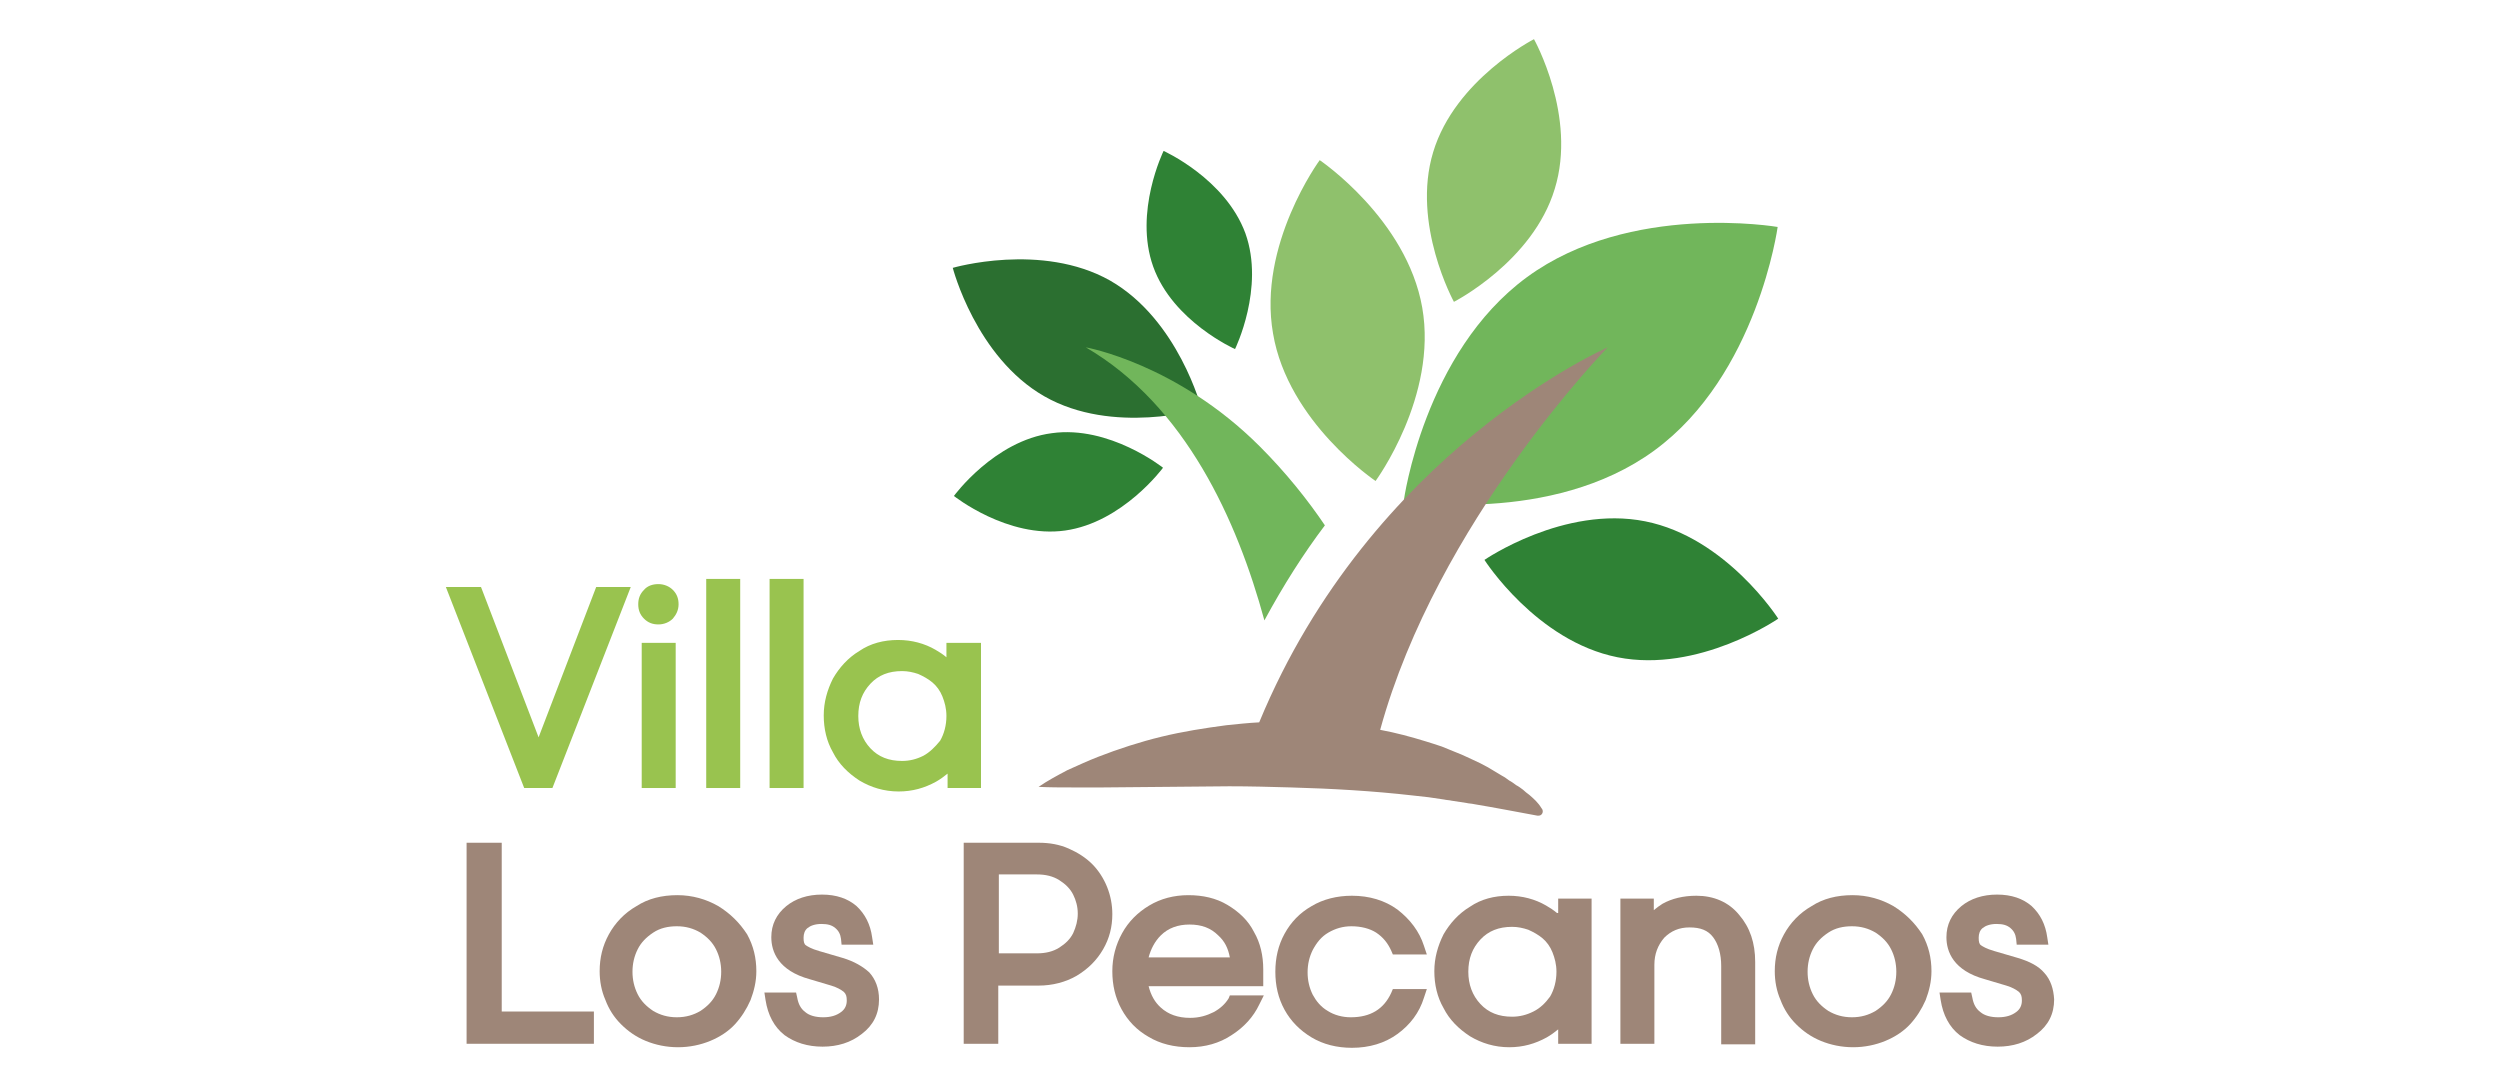
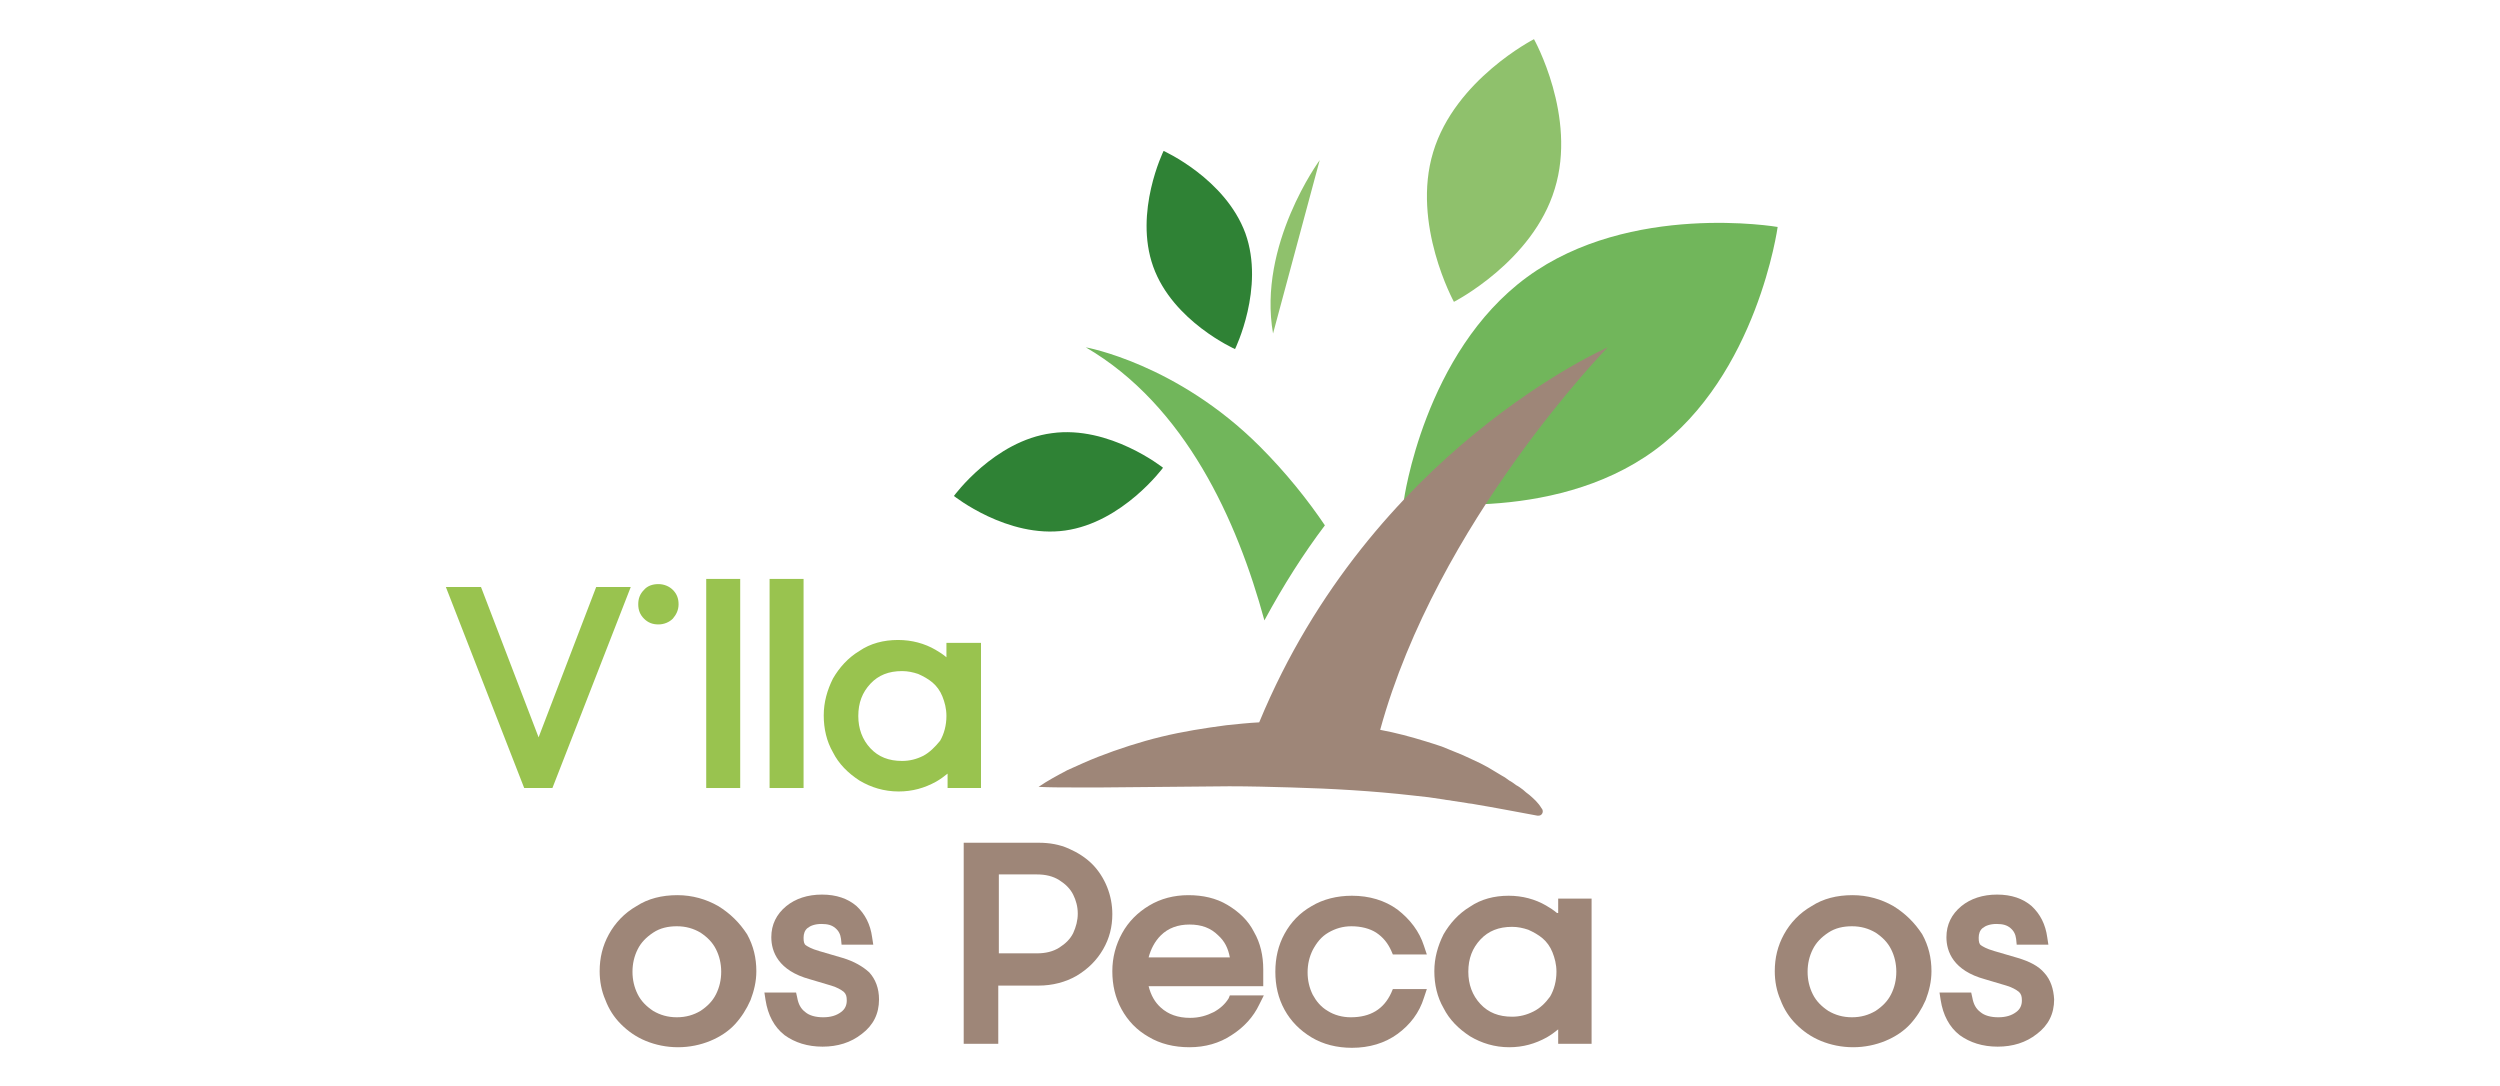
<svg xmlns="http://www.w3.org/2000/svg" version="1.1" id="Capa_1" x="0px" y="0px" viewBox="0 0 434 188.6" style="enable-background:new 0 0 434 188.6;" xml:space="preserve">
  <style type="text/css">
	.st0{fill:#9E8678;}
	.st1{fill:#99C34F;}
	.st2{fill:#71B65B;}
	.st3{fill:#8FC16C;}
	.st4{fill:#2F8235;}
	.st5{fill:#2B6F30;}
</style>
  <g>
    <g>
      <g>
-         <polygon class="st0" points="87.1,146.3 81,146.3 81,181.2 103.1,181.2 103.1,175.6 87.1,175.6    " />
        <path class="st0" d="M124.7,157.3c-2.1-1.2-4.5-1.9-7.1-1.9c-2.7,0-5.1,0.6-7.1,1.9c-2.1,1.2-3.7,2.9-4.8,4.9     c-1.1,2-1.6,4.1-1.6,6.4c0,1.7,0.3,3.4,1,5c0.6,1.6,1.5,3,2.7,4.2c1.2,1.2,2.6,2.2,4.3,2.9c1.7,0.7,3.6,1.1,5.6,1.1     c2,0,3.9-0.4,5.6-1.1c1.7-0.7,3.2-1.7,4.3-2.9c1.1-1.2,2-2.6,2.7-4.2c0.6-1.6,1-3.2,1-5c0-2.3-0.5-4.4-1.6-6.4     C128.4,160.2,126.8,158.6,124.7,157.3z M117.5,160.8c1.6,0,2.9,0.4,4.1,1.1c1.2,0.8,2.1,1.7,2.7,2.9c0.6,1.2,0.9,2.5,0.9,3.9     c0,1.4-0.3,2.7-0.9,3.9c-0.6,1.2-1.5,2.1-2.7,2.9c-1.2,0.7-2.5,1.1-4.1,1.1c-1.6,0-2.9-0.4-4.1-1.1c-1.2-0.8-2.1-1.7-2.7-2.9     c-0.6-1.2-0.9-2.5-0.9-3.9c0-1.4,0.3-2.7,0.9-3.9c0.6-1.2,1.5-2.1,2.7-2.9C114.6,161.1,116,160.8,117.5,160.8z" />
        <path class="st0" d="M146.3,166.3l-4.1-1.2c-1.4-0.4-2-0.8-2.3-1c-0.3-0.2-0.4-0.6-0.4-1.3c0-0.7,0.2-1.3,0.7-1.7     c0.5-0.4,1.3-0.7,2.4-0.7c1.1,0,1.8,0.2,2.4,0.7c0.6,0.5,0.9,1.1,1,1.9l0.1,1h5.5l-0.2-1.3c-0.3-2.2-1.2-4-2.7-5.4     c-1.5-1.3-3.5-2-6-2c-2.5,0-4.6,0.7-6.2,2c-1.7,1.4-2.6,3.2-2.6,5.4c0,2.5,1.2,5.8,6.7,7.3l3.7,1.1c1,0.3,1.7,0.7,2.2,1.1     c0.4,0.4,0.5,0.8,0.5,1.5c0,0.8-0.3,1.5-1,2c-0.8,0.6-1.8,0.9-3.1,0.9c-1.3,0-2.4-0.3-3.1-0.9c-0.8-0.6-1.2-1.4-1.4-2.5l-0.2-0.9     h-5.5l0.2,1.3c0.4,2.6,1.5,4.7,3.3,6.1c1.8,1.3,4,2,6.6,2c2.6,0,4.9-0.7,6.8-2.2c2-1.5,3-3.5,3-6c0-1.9-0.6-3.5-1.7-4.7     C149.8,167.8,148.3,166.9,146.3,166.3z" />
        <path class="st0" d="M189.6,150c-1.1-1.1-2.5-2-4.1-2.7c-1.6-0.7-3.3-1-5.2-1h-13v34.9h6v-10.1h7c2.4,0,4.7-0.6,6.6-1.7     c2-1.2,3.5-2.7,4.6-4.6c1.1-1.9,1.6-3.9,1.6-6.1c0-1.6-0.3-3.2-0.9-4.7C191.6,152.5,190.7,151.1,189.6,150z M173.4,151.8h6.6     c1.5,0,2.8,0.3,3.9,1c1.1,0.7,1.9,1.5,2.4,2.5c0.5,1,0.8,2.1,0.8,3.3c0,1.2-0.3,2.3-0.8,3.4c-0.5,1-1.3,1.8-2.4,2.5     c-1.1,0.7-2.4,1-3.9,1h-6.6V151.8z" />
        <path class="st0" d="M213.3,173.3c-0.6,1-1.5,1.8-2.6,2.4c-1.2,0.6-2.5,1-4.1,1c-2.1,0-3.8-0.6-5.1-1.8c-1-0.9-1.7-2.1-2.1-3.7     h19.9v-2.9c0-2.4-0.5-4.6-1.6-6.5c-1-2-2.6-3.5-4.6-4.7c-2-1.2-4.3-1.7-6.8-1.7c-2.5,0-4.8,0.6-6.8,1.8c-2,1.2-3.6,2.8-4.7,4.8     c-1.1,2-1.7,4.2-1.7,6.6c0,2.4,0.5,4.6,1.6,6.6c1.1,2,2.6,3.6,4.7,4.8c2,1.2,4.4,1.8,7.1,1.8c2.7,0,5.2-0.7,7.3-2.1     c2.2-1.4,3.8-3.2,4.8-5.3l0.8-1.6h-5.9L213.3,173.3z M213.5,166.2h-14.1c0.4-1.5,1.1-2.8,2.1-3.8c1.3-1.3,3-1.9,5-1.9     c2.1,0,3.7,0.6,5,1.9C212.6,163.4,213.2,164.6,213.5,166.2z" />
        <path class="st0" d="M230.6,161.9c1.2-0.7,2.5-1.1,4-1.1c1.7,0,3.2,0.4,4.3,1.1c1.2,0.8,2,1.8,2.6,3.1l0.3,0.7h5.9l-0.5-1.5     c-0.8-2.5-2.4-4.6-4.6-6.3c-2.2-1.6-4.9-2.4-7.9-2.4c-2.6,0-5,0.6-7,1.8c-2.1,1.2-3.6,2.8-4.7,4.8c-1.1,2-1.6,4.2-1.6,6.6     c0,2.4,0.5,4.6,1.6,6.6c1.1,2,2.7,3.6,4.7,4.8c2,1.2,4.4,1.8,7,1.8c3,0,5.7-0.8,7.9-2.4c2.2-1.6,3.8-3.7,4.6-6.3l0.5-1.5h-5.9     l-0.3,0.7c-1.3,2.8-3.6,4.2-7,4.2c-1.5,0-2.9-0.4-4-1.1c-1.2-0.7-2-1.7-2.6-2.8c-0.6-1.2-0.9-2.5-0.9-3.9c0-1.4,0.3-2.7,0.9-3.9     C228.6,163.6,229.4,162.6,230.6,161.9z" />
        <path class="st0" d="M270.3,158.5c-0.6-0.5-1.2-0.9-1.9-1.3c-1.9-1.1-4.1-1.7-6.5-1.7c-2.5,0-4.8,0.6-6.7,1.9     c-2,1.2-3.5,2.9-4.6,4.8c-1,2-1.6,4.1-1.6,6.4c0,2.3,0.5,4.5,1.6,6.4c1,2,2.6,3.6,4.6,4.9c2,1.2,4.3,1.9,6.8,1.9     c2.4,0,4.5-0.6,6.5-1.7c0.7-0.4,1.4-0.9,2-1.4v2.5h5.8V156h-5.8V158.5z M266.2,175.6c-1.2,0.6-2.4,0.9-3.7,0.9     c-2.3,0-4.1-0.7-5.5-2.2c-1.4-1.5-2.1-3.4-2.1-5.6c0-2.3,0.7-4.1,2.1-5.6c1.4-1.5,3.2-2.2,5.5-2.2c1,0,1.9,0.2,2.8,0.5     c0.9,0.4,1.8,0.9,2.5,1.5c0.7,0.6,1.3,1.4,1.7,2.4c0.4,1,0.7,2.1,0.7,3.4c0,1.6-0.4,3.1-1.1,4.3     C268.3,174.1,267.4,175,266.2,175.6z" />
-         <path class="st0" d="M294.5,155.5c-2.3,0-4.3,0.5-5.9,1.4c-0.5,0.3-1,0.7-1.5,1.1v-2h-5.8v25.2h5.9v-13.7c0-1.9,0.6-3.4,1.7-4.7     c1.2-1.2,2.6-1.8,4.4-1.8c1.9,0,3.2,0.5,4.1,1.7c0.9,1.2,1.4,2.9,1.4,5v13.6h5.9v-14.3c0-3.3-0.9-6-2.8-8.2     C300.1,156.6,297.5,155.5,294.5,155.5z" />
        <path class="st0" d="M328.7,157.3c-2.1-1.2-4.5-1.9-7.1-1.9c-2.7,0-5.1,0.6-7.1,1.9c-2.1,1.2-3.7,2.9-4.8,4.9     c-1.1,2-1.6,4.1-1.6,6.4c0,1.7,0.3,3.4,1,5c0.6,1.6,1.5,3,2.7,4.2c1.2,1.2,2.6,2.2,4.3,2.9c1.7,0.7,3.6,1.1,5.6,1.1     c2,0,3.9-0.4,5.6-1.1c1.7-0.7,3.2-1.7,4.3-2.9c1.1-1.2,2-2.6,2.7-4.2c0.6-1.6,1-3.2,1-5c0-2.3-0.5-4.4-1.6-6.4     C332.4,160.2,330.8,158.6,328.7,157.3z M321.5,160.8c1.6,0,2.9,0.4,4.1,1.1c1.2,0.8,2.1,1.7,2.7,2.9c0.6,1.2,0.9,2.5,0.9,3.9     c0,1.4-0.3,2.7-0.9,3.9c-0.6,1.2-1.5,2.1-2.7,2.9c-1.2,0.7-2.5,1.1-4.1,1.1c-1.6,0-2.9-0.4-4.1-1.1c-1.2-0.8-2.1-1.7-2.7-2.9     c-0.6-1.2-0.9-2.5-0.9-3.9c0-1.4,0.3-2.7,0.9-3.9c0.6-1.2,1.5-2.1,2.7-2.9C318.6,161.1,320,160.8,321.5,160.8z" />
        <path class="st0" d="M354.9,168.9c-1-1.2-2.6-2-4.6-2.6l-4.1-1.2c-1.4-0.4-2-0.8-2.3-1c-0.3-0.2-0.4-0.6-0.4-1.3     c0-0.7,0.2-1.3,0.7-1.7c0.5-0.4,1.3-0.7,2.4-0.7c1.1,0,1.8,0.2,2.4,0.7c0.6,0.5,0.9,1.1,1,1.9l0.1,1h5.5l-0.2-1.3     c-0.3-2.2-1.2-4-2.7-5.4c-1.5-1.3-3.5-2-6-2c-2.5,0-4.6,0.7-6.2,2c-1.7,1.4-2.6,3.2-2.6,5.4c0,2.5,1.2,5.8,6.7,7.3l3.7,1.1     c1,0.3,1.7,0.7,2.2,1.1c0.4,0.4,0.5,0.8,0.5,1.5c0,0.8-0.3,1.5-1,2c-0.8,0.6-1.8,0.9-3.1,0.9c-1.3,0-2.4-0.3-3.1-0.9     c-0.8-0.6-1.2-1.4-1.4-2.5l-0.2-0.9h-5.5l0.2,1.3c0.4,2.6,1.5,4.7,3.3,6.1c1.8,1.3,4,2,6.6,2c2.6,0,4.9-0.7,6.8-2.2     c2-1.5,3-3.5,3-6C356.5,171.7,356,170.1,354.9,168.9z" />
      </g>
      <g>
        <polygon class="st1" points="93.5,128 83.5,101.9 77.4,101.9 91,136.8 95.9,136.8 109.5,101.9 103.5,101.9    " />
-         <rect x="111.4" y="111.6" class="st1" width="5.9" height="25.2" />
        <path class="st1" d="M114.3,101.4c-1,0-1.9,0.3-2.5,1c-0.7,0.7-1,1.5-1,2.5c0,1,0.3,1.8,1,2.5c0.7,0.7,1.5,1,2.5,1     c1,0,1.9-0.4,2.5-1c0.6-0.7,1-1.5,1-2.5c0-1-0.3-1.8-1-2.5C116.2,101.8,115.3,101.4,114.3,101.4z" />
        <rect x="122.6" y="100.5" class="st1" width="5.9" height="36.3" />
        <rect x="133.6" y="100.5" class="st1" width="5.9" height="36.3" />
        <path class="st1" d="M164.3,111.6v2.5c-0.6-0.5-1.2-0.9-1.9-1.3c-1.9-1.1-4.1-1.7-6.5-1.7c-2.5,0-4.8,0.6-6.7,1.9     c-2,1.2-3.5,2.9-4.6,4.8c-1,2-1.6,4.1-1.6,6.4c0,2.3,0.5,4.5,1.6,6.4c1,2,2.6,3.6,4.6,4.9c2,1.2,4.3,1.9,6.8,1.9     c2.4,0,4.5-0.6,6.5-1.7c0.7-0.4,1.4-0.9,2-1.4v2.5h5.8v-25.2H164.3z M160.3,131.2c-1.2,0.6-2.4,0.9-3.7,0.9     c-2.3,0-4.1-0.7-5.5-2.2c-1.4-1.5-2.1-3.4-2.1-5.6c0-2.3,0.7-4.1,2.1-5.6c1.4-1.5,3.2-2.2,5.5-2.2c1,0,1.9,0.2,2.8,0.5     c0.9,0.4,1.8,0.9,2.5,1.5c0.7,0.6,1.3,1.4,1.7,2.4c0.4,1,0.7,2.1,0.7,3.4c0,1.6-0.4,3.1-1.1,4.3     C162.3,129.7,161.4,130.6,160.3,131.2z" />
      </g>
    </g>
    <g>
      <path class="st2" d="M287.2,78.2c-17.9,13.1-43.5,8.7-43.5,8.7s3.5-25.7,21.4-38.8c17.9-13.1,43.5-8.7,43.5-8.7    S305.1,65.1,287.2,78.2z" />
-       <path class="st3" d="M221,57.9c-2.7-15.4,8.1-30.1,8.1-30.1s15.1,10.2,17.8,25.6s-8.1,30.1-8.1,30.1S223.6,73.3,221,57.9z" />
+       <path class="st3" d="M221,57.9c-2.7-15.4,8.1-30.1,8.1-30.1s-8.1,30.1-8.1,30.1S223.6,73.3,221,57.9z" />
      <path class="st3" d="M248.8,26.4c3.8-12.6,17.5-19.6,17.5-19.6s7.5,13.4,3.6,26c-3.8,12.6-17.5,19.6-17.5,19.6    S245,38.9,248.8,26.4z" />
      <path class="st4" d="M216.2,40.5c3.4,9.5-1.8,20.1-1.8,20.1s-10.8-4.8-14.2-14.3c-3.4-9.5,1.8-20.1,1.8-20.1S212.7,31,216.2,40.5z    " />
      <path class="st4" d="M182.6,75.2c10-1.4,19.3,6,19.3,6s-7,9.5-17,10.9c-10,1.4-19.3-6-19.3-6S172.6,76.5,182.6,75.2z" />
-       <path class="st4" d="M285.6,90.5c14.1,2.8,23.1,16.9,23.1,16.9s-13.8,9.5-27.9,6.7c-14.1-2.8-23.1-16.9-23.1-16.9    S271.5,87.7,285.6,90.5z" />
-       <path class="st5" d="M181.3,68.8c-11.9-6.8-15.9-22.3-15.9-22.3s15.4-4.5,27.3,2.2c11.9,6.8,15.9,22.3,15.9,22.3    S193.2,75.6,181.3,68.8z" />
      <path class="st0" d="M265.5,138c-0.4-0.3-0.8-0.6-1.1-0.9c-0.4-0.3-0.8-0.6-1.2-0.8c-0.4-0.3-0.8-0.6-1.2-0.8    c-0.4-0.3-0.8-0.6-1.2-0.8c-0.8-0.5-1.7-1-2.5-1.5c-0.9-0.5-1.7-0.9-2.6-1.3l-1.3-0.6c-0.4-0.2-0.9-0.4-1.4-0.6    c-0.9-0.4-1.8-0.7-2.7-1.1c-0.9-0.3-1.8-0.6-2.8-0.9c-2.6-0.8-5.2-1.5-7.9-2c9.9-36.1,39.5-66.4,39.5-66.4s-41,17.9-60.5,65.1    c-1.9,0.1-3.8,0.3-5.7,0.5c-3.8,0.5-7.6,1.1-11.3,2c-3.7,0.9-7.4,2.1-11,3.5c-1.8,0.7-3.5,1.5-5.3,2.3c-1.7,0.9-3.4,1.8-5,2.9    c1.9,0.1,3.9,0.1,5.7,0.1l5.6,0l11-0.1c3.6,0,7.3-0.1,10.8-0.1c3.6,0,7.2,0.1,10.7,0.2c7.1,0.2,14.2,0.6,21.2,1.4    c0.9,0.1,1.8,0.2,2.7,0.3l2.7,0.4c0.4,0.1,0.9,0.1,1.3,0.2l1.3,0.2l1.3,0.2c0.4,0.1,0.9,0.1,1.3,0.2c3.6,0.6,7.2,1.3,11,2l0,0    c0.3,0,0.5,0,0.7-0.2c0.3-0.3,0.3-0.8,0-1.1C267,139.3,266.3,138.7,265.5,138z" />
      <path class="st2" d="M230,91.2c-2.9-4.3-6.7-9.1-11.3-13.7c-14.4-14.4-30.2-17.2-30.2-17.2c17.3,10.1,26.3,30.1,31,47.4    C222.8,101.6,226.3,96.1,230,91.2z" />
    </g>
  </g>
</svg>